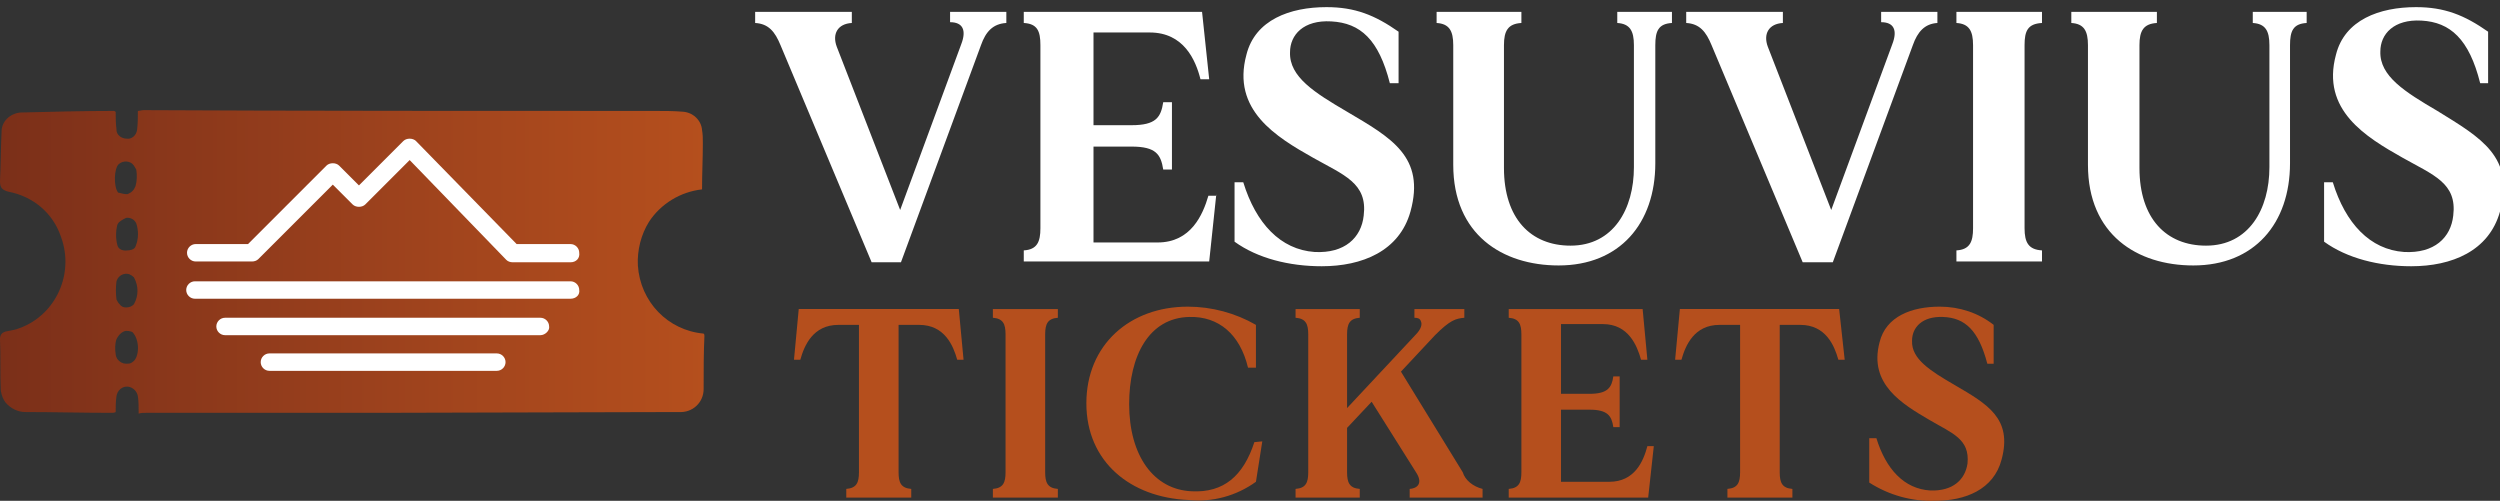
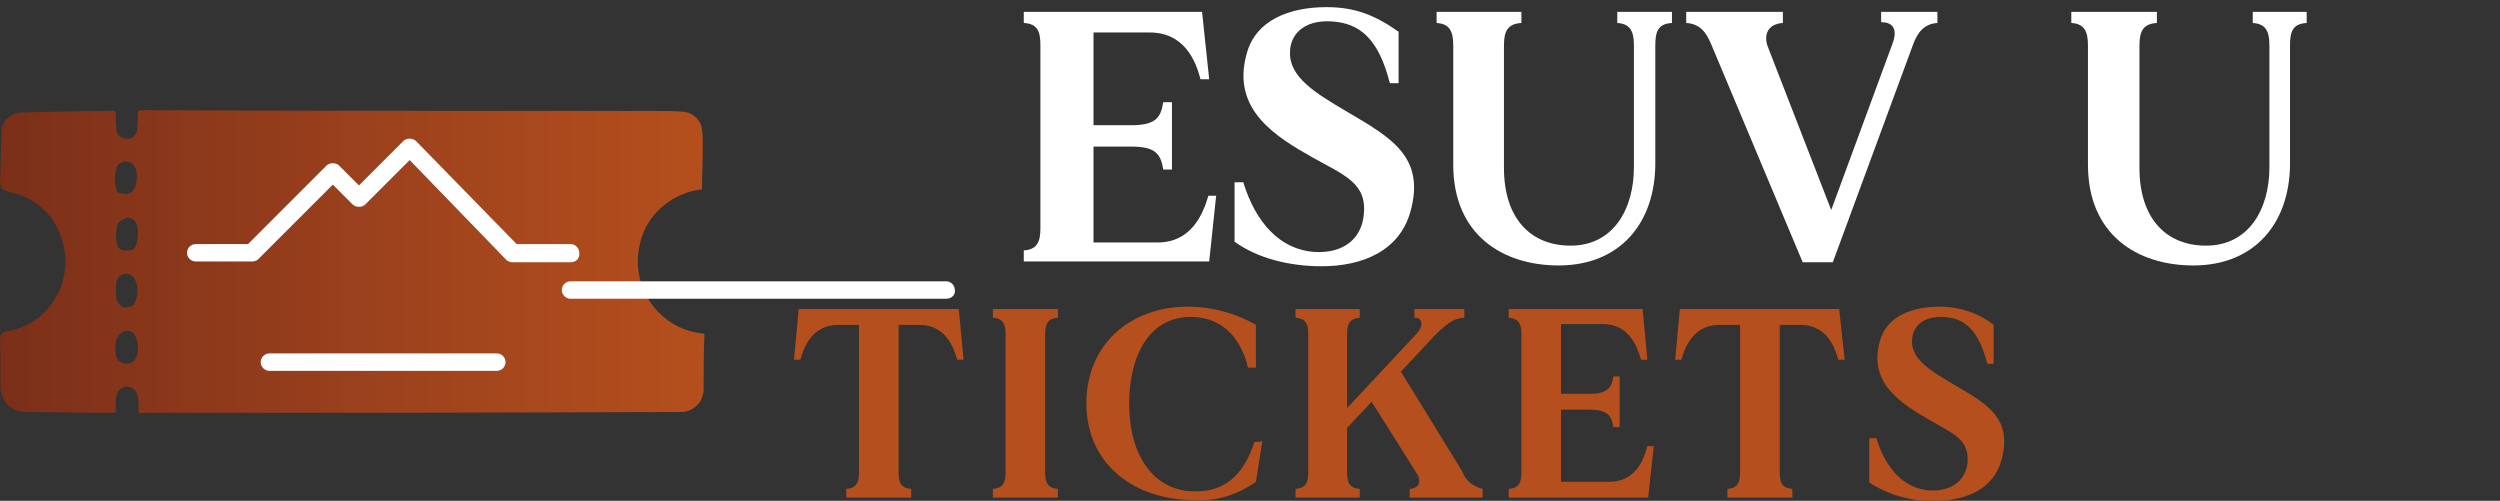
<svg xmlns="http://www.w3.org/2000/svg" xmlns:xlink="http://www.w3.org/1999/xlink" enable-background="new 0 0 315.5 63.2" version="1.1" viewBox="0 0 315.5 63.2" xml:space="preserve">
  <rect x="0" y="0" width="315.5" height="63.2" fill="#333333" stroke="none" />
  <g fill="#B54F1D">
    <path d="m121.6 45.4h-0.8c-0.5-1.8-1.6-4.4-4.8-4.4h-2.6v18.6c0 1.3 0.3 2 1.6 2.1v1.1h-8.2v-1.1c1.3-0.1 1.6-0.8 1.6-2.1v-18.6h-2.6c-3.2 0-4.3 2.6-4.8 4.4h-0.8l0.6-6.4h20.2l0.6 6.4z" />
    <path d="m131.9 42.2v17.4c0 1.3 0.3 2 1.6 2.1v1.1h-8.2v-1.1c1.3-0.1 1.6-0.8 1.6-2.1v-17.4c0-1.3-0.3-2-1.6-2.1v-1.1h8.2v1.1c-1.3 0.1-1.6 0.8-1.6 2.1" />
    <path d="m159.3 55.7-0.8 5.1c-2.5 1.8-5.5 2.6-8.5 2.3-7.3-0.3-12.9-4.8-12.9-12.2s5.5-12.2 12.8-12.2c3 0 6 0.8 8.6 2.3v5.4h-1c-1-4.2-3.7-6.5-7.4-6.4-5.1 0.1-7.6 4.9-7.6 11 0 6.5 3.1 10.8 7.9 11 4 0.2 6.5-1.9 7.9-6.2l1-0.1z" />
    <path d="m187.1 61.7v1.1h-9.2v-1.1c1.2-0.1 1.6-0.9 0.8-2.1l-5.6-8.9-3.1 3.3v5.6c0 1.3 0.3 2 1.6 2.1v1.1h-8.1v-1.1c1.3-0.1 1.6-0.8 1.6-2.1v-17.4c0-1.3-0.3-2-1.6-2.1v-1.1h8.1v1.1c-1.3 0.1-1.6 0.8-1.6 2.1v9.3l8.6-9.2c0.8-0.8 0.9-1.4 0.7-1.8-0.1-0.3-0.4-0.4-0.8-0.4v-1.1h6.3v1.1c-1.1 0.1-1.8 0.3-3.7 2.2l-4.3 4.6 7.8 12.7c0.3 1 1.3 1.8 2.5 2.1" />
    <path d="m208.7 56.4-0.7 6.4h-17.6v-1.1c1.3-0.1 1.6-0.8 1.6-2.1v-17.4c0-1.3-0.3-2-1.6-2.1v-1.1h16.9l0.6 6.4h-0.8c-0.5-1.8-1.6-4.5-4.8-4.5h-5.3v8.8h3.6c2.3 0 2.8-0.8 3-2.2h0.8v6.4h-0.8c-0.2-1.4-0.7-2.2-3-2.2h-3.6v9.1h6.1c3.2 0 4.3-2.6 4.8-4.5h0.8z" />
    <path d="m232.8 45.4h-0.8c-0.5-1.8-1.6-4.4-4.8-4.4h-2.6v18.6c0 1.3 0.3 2 1.6 2.1v1.1h-8.2v-1.1c1.3-0.1 1.6-0.8 1.6-2.1v-18.6h-2.6c-3.2 0-4.3 2.6-4.8 4.4h-0.8l0.6-6.4h20.1l0.7 6.4z" />
    <path d="m252.6 58c-1 3.8-4.6 5.2-8.4 5.2-2.9 0.1-5.8-0.7-8.3-2.3v-5.6h0.9c1.2 3.9 3.5 6.4 6.8 6.6 2.9 0.1 4.4-1.4 4.7-3.4 0.3-3.1-1.9-3.8-4.8-5.5-3.4-2-7.7-4.5-6.3-9.8 0.8-3.3 4.1-4.5 7.6-4.5 2.5 0 4.9 0.8 6.8 2.3v4.9h-0.8c-1.1-4.2-2.8-5.8-5.6-5.9-2.6-0.1-3.9 1.3-3.9 3-0.1 2.3 2.3 3.8 5.4 5.6 4.1 2.4 7.3 4.2 5.9 9.4" />
  </g>
  <defs>
    <path id="SVGID_1_" d="m14.8 45.3c-0.1-0.2-0.2-0.4-0.2-0.6-0.1-0.6-0.1-1.3 0.1-1.9 0.2-0.4 0.5-0.8 1-1 0.3-0.1 0.8 0 1 0.1 1 1 0.9 3.3 0 3.8-0.2 0.2-0.5 0.2-0.8 0.2-0.4 0-0.8-0.2-1.1-0.6m0.3-6.9c-0.2-0.2-0.3-0.4-0.4-0.6-0.1-0.8-0.1-1.5 0-2.3 0.2-0.7 0.9-1.1 1.6-0.9 0.2 0.1 0.4 0.2 0.6 0.4 0.6 1.1 0.6 2.3 0 3.4-0.3 0.3-0.6 0.4-1 0.4-0.3 0-0.6-0.1-0.8-0.4m-0.3-7.5c-0.2-0.8-0.2-1.7 0-2.5 0.1-0.4 0.7-0.7 1.1-0.9 0.5-0.1 1.1 0.2 1.3 0.7 0.3 0.9 0.3 2-0.1 2.9 0 0.1-0.1 0.1-0.1 0.2-0.2 0.2-0.6 0.3-0.9 0.3-0.7 0.1-1.2-0.2-1.3-0.7m0.1-6.6c-0.6-0.8-0.5-3.1 0.1-3.6s1.5-0.4 1.9 0.2c0.1 0.2 0.2 0.3 0.3 0.5 0.1 0.7 0.1 1.4-0.1 2.1-0.2 0.5-0.5 0.8-1 1h-0.2c-0.2 0-0.6-0.1-1-0.2m2.5-10.3c0 0.8 0 1.6-0.1 2.4-0.1 0.7-0.7 1.2-1.3 1.1-0.7 0-1.3-0.5-1.3-1.1v-0.1c-0.1-0.7-0.1-1.5-0.1-2.2-0.1 0-0.1-0.1-0.2-0.1-3.9 0-7.8 0.1-11.8 0.2-1.3 0.1-2.4 1.1-2.4 2.4-0.1 2.1-0.1 4.2-0.2 6.3 0 0.8 0.3 1.1 1.1 1.3 3.1 0.6 5.6 2.7 6.6 5.7 1.7 4.6-0.6 9.8-5.2 11.5-0.5 0.2-1 0.3-1.6 0.4s-0.9 0.4-0.9 1c0.1 2.2 0 4.3 0.1 6.5 0.1 0.6 0.3 1.1 0.6 1.5 0.7 0.8 1.6 1.2 2.5 1.2 3.6 0 7.2 0.1 10.9 0.1 0.2 0 0.3 0 0.5-0.1 0-0.7 0-1.3 0.1-2s0.7-1.3 1.5-1.2c0.6 0.1 1.1 0.6 1.2 1.2s0.1 1.3 0.1 2.2c0.3-0.1 0.6-0.1 0.9-0.1h10.9 18.2c7.7 0 30.5-0.1 38.2-0.1 1.7 0.1 3.1-1.2 3.1-2.9v-0.2c0-2.2 0-4.4 0.1-6.5 0-0.1 0-0.2-0.1-0.3-4.5-0.4-8-4-8.3-8.6-0.1-1.9 0.4-3.9 1.4-5.5 1.5-2.3 4-3.8 6.7-4.1 0-2 0.1-3.9 0.1-5.8 0-0.6 0-1.1-0.1-1.7-0.1-1.2-1.1-2.2-2.4-2.3-1.2-0.1-2.4-0.1-3.6-0.1-16.5 0-48 0-64.5-0.1-0.2 0-0.5 0.1-0.7 0.1" />
  </defs>
  <clipPath id="SVGID_2_">
    <use overflow="visible" xlink:href="#SVGID_1_" />
  </clipPath>
  <linearGradient id="SVGID_3_" x1="-.745" x2=".256" y1="592.22" y2="592.22" gradientTransform="matrix(88.859 0 0 38.271 66.134 -22632)" gradientUnits="userSpaceOnUse">
    <stop stop-color="#7B2F19" offset="0" />
    <stop stop-color="#9D421D" offset=".558" />
    <stop stop-color="#B54F1D" offset="1" />
  </linearGradient>
  <rect y="13.9" width="88.9" height="38.3" clip-path="url(#SVGID_2_)" fill="url(#SVGID_3_)" />
  <g fill="#fff">
    <path d="m72 33.1h-7.3c-0.3 0-0.6-0.1-0.8-0.3l-12.2-12.6-5.6 5.6c-0.2 0.2-0.5 0.3-0.8 0.3s-0.6-0.1-0.8-0.3l-2.5-2.5-9.4 9.4c-0.2 0.2-0.5 0.3-0.8 0.3h-7.1c-0.6 0-1.1-0.5-1.1-1.1s0.5-1.1 1.1-1.1h6.6l9.9-9.9c0.4-0.4 1.2-0.4 1.6 0l2.5 2.5 5.6-5.6c0.2-0.2 0.5-0.3 0.8-0.3s0.6 0.1 0.8 0.3l12.7 13h6.8c0.6 0 1.1 0.5 1.1 1.1 0.1 0.7-0.4 1.2-1.1 1.2z" />
-     <path d="m72 37.7h-47.4c-0.6 0-1.1-0.5-1.1-1.1s0.5-1.1 1.1-1.1h47.4c0.6 0 1.1 0.5 1.1 1.1 0.1 0.6-0.4 1.1-1.1 1.1z" />
-     <path d="m68.2 42.3h-39.8c-0.6 0-1.1-0.5-1.1-1.1s0.5-1.1 1.1-1.1h39.8c0.6 0 1.1 0.5 1.1 1.1 0.1 0.5-0.5 1.1-1.1 1.1" />
+     <path d="m72 37.7c-0.6 0-1.1-0.5-1.1-1.1s0.5-1.1 1.1-1.1h47.4c0.6 0 1.1 0.5 1.1 1.1 0.1 0.6-0.4 1.1-1.1 1.1z" />
    <path d="m62.7 46.8h-28.7c-0.6 0-1.1-0.5-1.1-1.1s0.5-1.1 1.1-1.1h28.7c0.6 0 1.1 0.5 1.1 1.1s-0.5 1.1-1.1 1.1z" />
-     <path d="M127,1.5v1.4c-1.7,0.1-2.6,1.1-3.2,2.8l-10.1,27.4H110L98.5,5.7C97.8,4,97,3,95.3,2.9V1.5h12.2v1.4  c-1.8,0.1-2.5,1.4-1.9,3l8,20.6l7.7-20.9c0.7-1.8,0.2-2.8-1.4-2.8V1.5H127z" />
    <path d="m153.5 24.5-0.9 8.5h-23.4v-1.4c1.7-0.1 2.1-1.1 2.1-2.8v-23.1c0-1.8-0.4-2.7-2.1-2.8v-1.4h22.5l0.9 8.5h-1.1c-0.6-2.4-2.1-5.9-6.4-5.9h-7.1v11.7h4.8c3.1 0 3.7-1 4-2.9h1.1v8.5h-1.1c-0.3-1.9-0.9-2.9-4-2.9h-4.8v12.1h8.1c4.2 0 5.7-3.5 6.4-5.9h1z" />
    <path d="m178 26.7c-1.4 5-6.1 6.9-11.2 6.9-4.1 0-8.1-1-11-3.1v-7.5h1.1c1.6 5.2 4.7 8.5 9 8.8 3.8 0.2 5.9-1.8 6.2-4.6 0.5-4.1-2.5-5.1-6.4-7.3-4.6-2.6-10.3-6-8.4-13 1.1-4.4 5.5-6 10.1-6 3.6 0 6.1 1 9.1 3.1v6.5h-1.1c-1.4-5.5-3.7-7.6-7.4-7.8-3.5-0.2-5.2 1.7-5.2 3.9-0.1 3.1 3.1 5.1 7.2 7.5 5.6 3.3 9.9 5.7 8 12.6" />
    <path d="M211,1.5v1.4c-1.7,0.1-2.1,1-2.1,2.8v14.9c0,7.6-4.5,12.9-12.2,12.9c-7.1,0-13.3-3.9-13.3-12.7V5.7  c0-1.8-0.5-2.7-2.1-2.8V1.5H192v1.4c-1.7,0.1-2.2,1-2.2,2.8v15.5c0,6.4,3.4,9.8,8.4,9.8c5.4,0,8-4.6,8-9.9V5.7  c0-1.8-0.5-2.7-2.1-2.8V1.5H211z" />
    <path d="M244.5,1.5v1.4C242.9,3,242,4,241.4,5.7l-10.1,27.4h-3.8L216,5.7c-0.7-1.7-1.5-2.7-3.2-2.8V1.5H225v1.4  c-1.8,0.1-2.5,1.4-1.9,3l8,20.6l7.7-20.9c0.7-1.8,0.2-2.8-1.4-2.8V1.5H244.5z" />
-     <path d="m255.5 5.7v23.1c0 1.8 0.5 2.7 2.2 2.8v1.4h-10.8v-1.4c1.7-0.1 2.1-1.1 2.1-2.8v-23.1c0-1.8-0.5-2.7-2.1-2.8v-1.4h10.8v1.4c-1.8 0.1-2.2 1-2.2 2.8" />
    <path d="m291.1 1.5v1.4c-1.7 0.1-2.1 1-2.1 2.8v14.9c0 7.6-4.5 12.9-12.2 12.9-7.1 0-13.3-3.9-13.3-12.7v-15.1c0-1.8-0.5-2.7-2.1-2.8v-1.4h10.8v1.4c-1.7 0.1-2.2 1-2.2 2.8v15.5c0 6.4 3.4 9.8 8.4 9.8 5.4 0 8-4.6 8-9.9v-15.4c0-1.8-0.5-2.7-2.1-2.8v-1.4h6.8z" />
-     <path d="m315.5 26.7c-1.4 5-6.1 6.9-11.2 6.9-4.1 0-8.1-1-11-3.1v-7.5h1.1c1.6 5.2 4.7 8.5 9 8.8 3.8 0.2 5.9-1.8 6.2-4.6 0.5-4.1-2.5-5.1-6.4-7.3-4.6-2.6-10.3-6-8.4-13 1.1-4.4 5.5-6 10.1-6 3.6 0 6.1 1 9.1 3.1v6.5h-1c-1.4-5.6-3.8-7.7-7.4-7.9-3.5-0.2-5.2 1.7-5.2 3.9-0.1 3.1 3.1 5.1 7.2 7.5 5.5 3.4 9.8 5.8 7.9 12.7" />
  </g>
</svg>